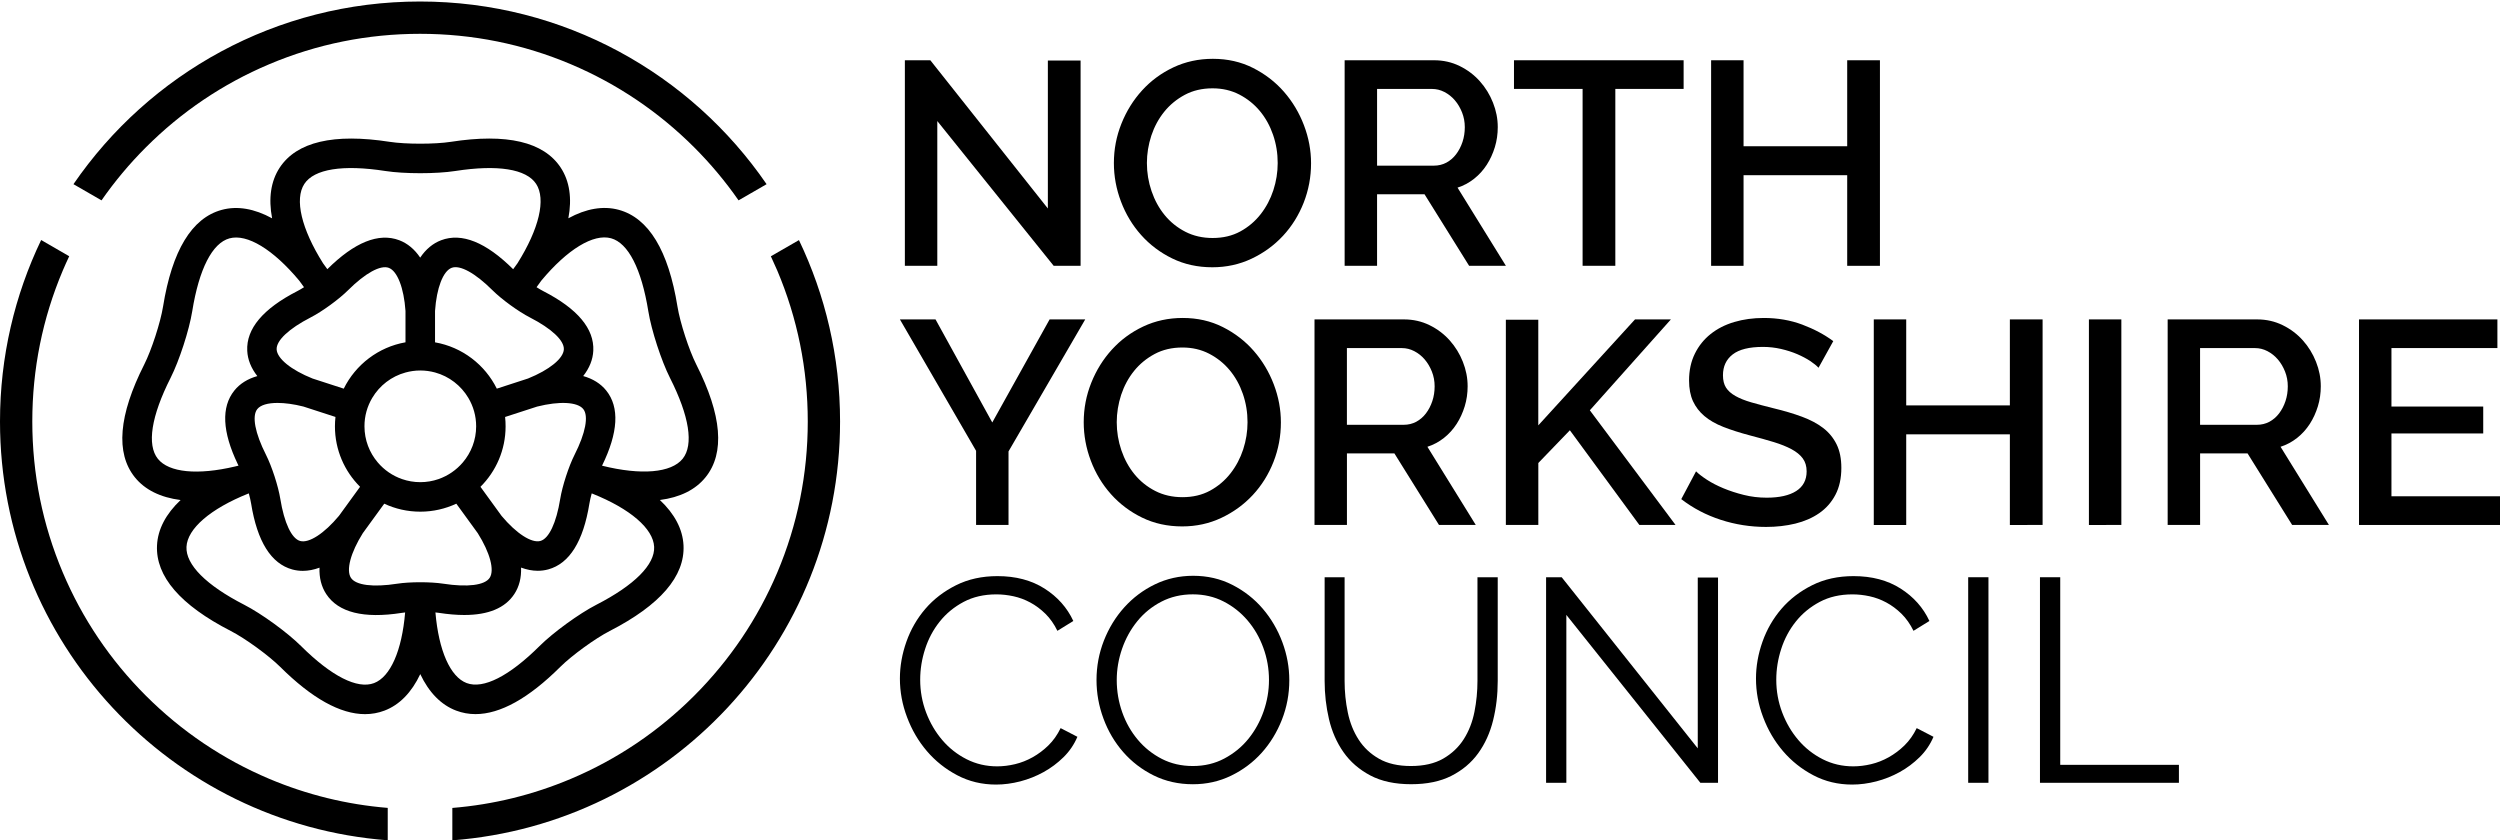
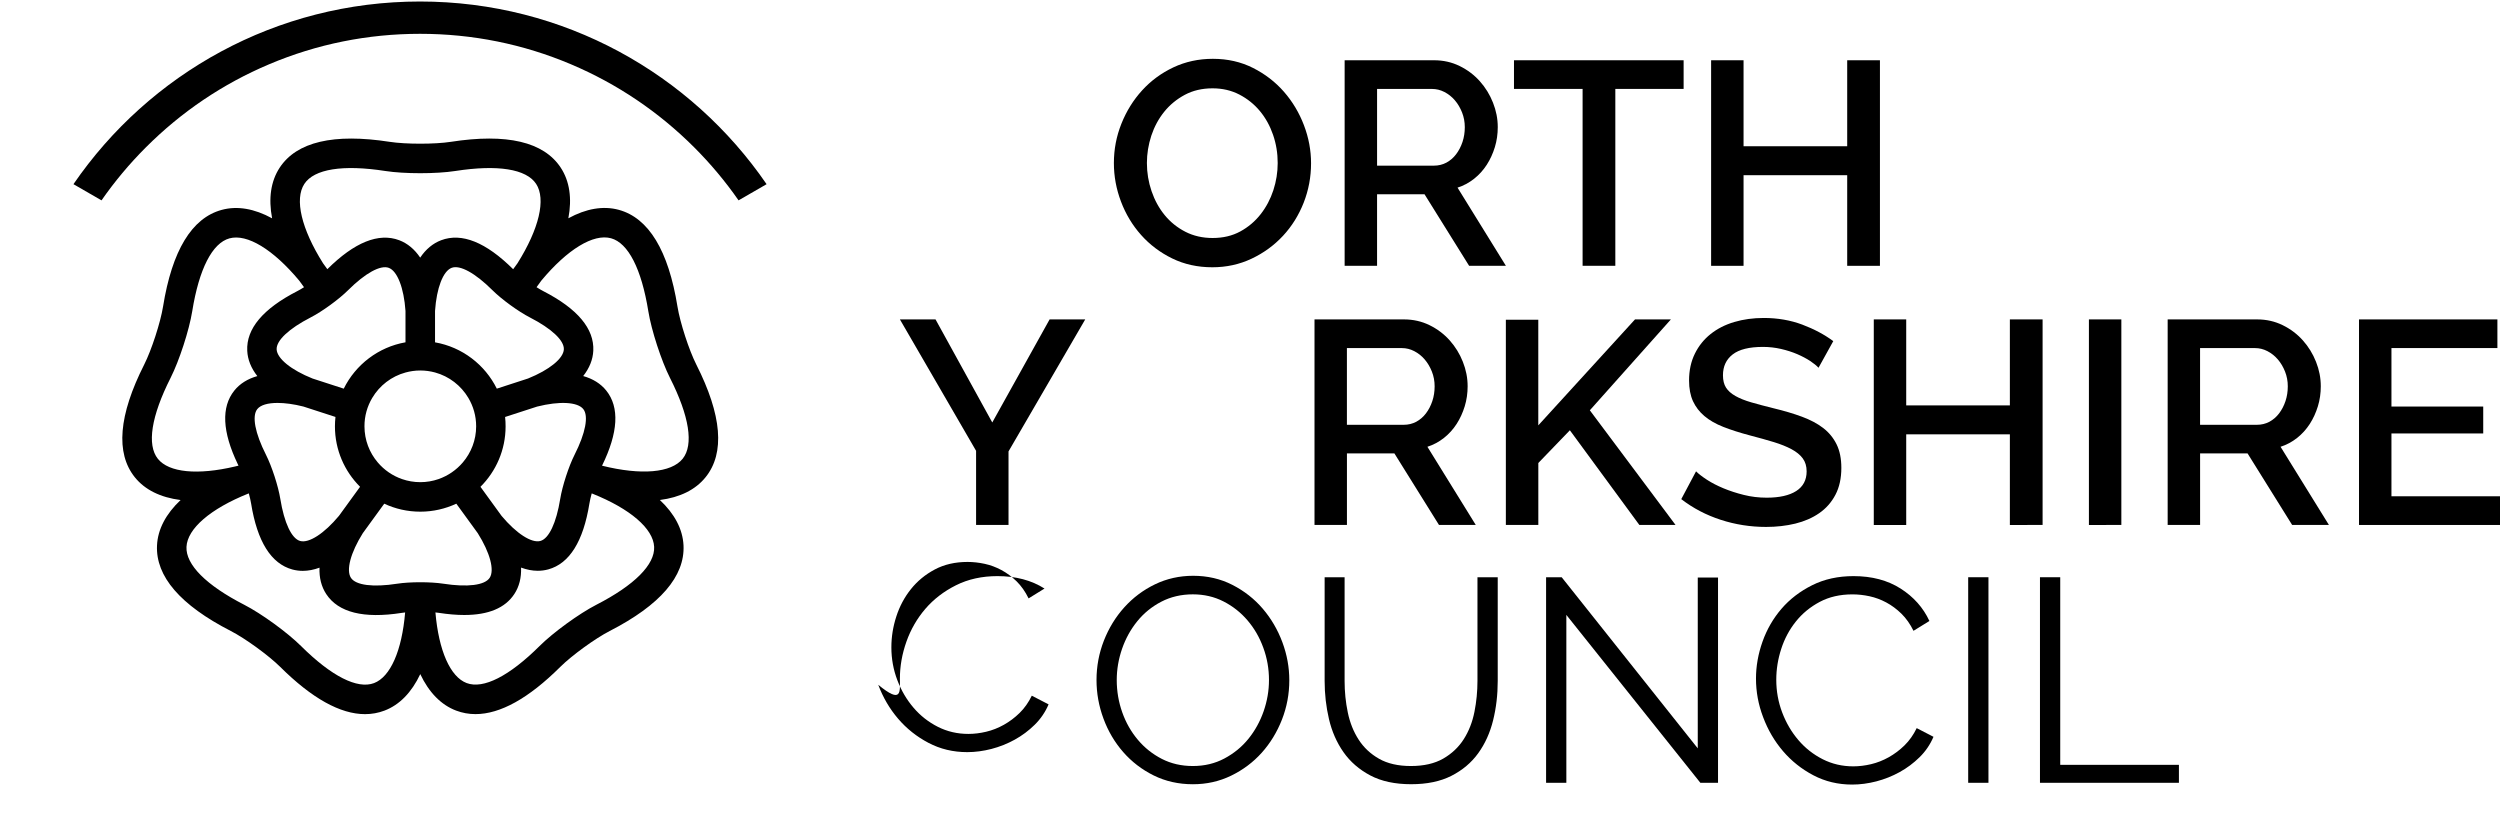
<svg xmlns="http://www.w3.org/2000/svg" version="1.1" id="Layer_1" x="0px" y="0px" viewBox="0 0 760 255.5" style="enable-background:new 0 0 760 255.5;" xml:space="preserve">
  <g>
    <g>
      <g>
-         <path d="M284.94,36.8v44h-9.86V18.32h7.74l35.73,45.06V18.41h9.95v62.4h-8.18L284.94,36.8z" />
        <path d="M368.55,81.25c-4.46,0-8.52-0.89-12.19-2.68c-3.67-1.79-6.82-4.17-9.46-7.13c-2.64-2.96-4.68-6.35-6.12-10.16     c-1.44-3.81-2.16-7.71-2.16-11.71c0-4.17,0.76-8.15,2.29-11.97c1.52-3.81,3.62-7.19,6.29-10.12c2.67-2.93,5.84-5.27,9.51-7     c3.67-1.73,7.67-2.6,12.01-2.6c4.46,0,8.52,0.92,12.19,2.77c3.67,1.85,6.81,4.27,9.42,7.26c2.61,2.99,4.63,6.38,6.07,10.16     c1.44,3.78,2.16,7.64,2.16,11.57c0,4.17-0.75,8.16-2.24,11.97c-1.5,3.81-3.59,7.17-6.29,10.08c-2.7,2.9-5.88,5.22-9.55,6.95     C376.81,80.38,372.83,81.25,368.55,81.25z M348.66,49.56c0,2.93,0.47,5.78,1.41,8.54c0.94,2.76,2.27,5.19,4,7.3     c1.73,2.11,3.83,3.8,6.29,5.06c2.46,1.26,5.22,1.89,8.27,1.89c3.17,0,5.97-0.66,8.4-1.98c2.43-1.32,4.5-3.07,6.2-5.24     c1.7-2.17,2.99-4.61,3.87-7.3c0.88-2.7,1.32-5.46,1.32-8.27c0-2.99-0.47-5.85-1.41-8.58c-0.94-2.73-2.27-5.13-4-7.22     c-1.73-2.08-3.81-3.75-6.25-5.02c-2.44-1.26-5.15-1.89-8.14-1.89c-3.17,0-5.98,0.66-8.45,1.98c-2.46,1.32-4.55,3.04-6.25,5.15     c-1.7,2.11-3.01,4.53-3.92,7.26C349.11,43.98,348.66,46.75,348.66,49.56z" />
        <path d="M408.77,80.81V18.32h27.19c2.82,0,5.41,0.59,7.79,1.76c2.38,1.17,4.41,2.71,6.12,4.62c1.7,1.91,3.04,4.08,4,6.51     c0.97,2.44,1.45,4.91,1.45,7.44c0,2.11-0.29,4.14-0.88,6.07c-0.59,1.94-1.41,3.73-2.46,5.37c-1.06,1.64-2.35,3.07-3.87,4.27     c-1.53,1.2-3.2,2.1-5.02,2.68l14.7,23.76h-11.18l-13.55-21.74h-14.43v21.74H408.77z M418.63,50.36h17.25     c1.41,0,2.68-0.31,3.83-0.92c1.14-0.62,2.13-1.47,2.95-2.55c0.82-1.08,1.47-2.33,1.94-3.74c0.47-1.41,0.7-2.9,0.7-4.49     c0-1.58-0.28-3.08-0.84-4.49c-0.56-1.41-1.29-2.64-2.2-3.7c-0.91-1.06-1.97-1.89-3.17-2.51c-1.2-0.62-2.45-0.92-3.74-0.92h-16.72     V50.36z" />
        <path d="M511.83,27.03h-20.77v53.77h-9.95V27.03h-20.86v-8.71h51.57V27.03z" />
        <path d="M571.5,18.32v62.49h-9.95V53.26h-31.51v27.55h-9.86V18.32h9.86v26.14h31.51V18.32H571.5z" />
      </g>
      <g>
        <path d="M284.4,97.1l17.25,31.33l17.43-31.33h10.83l-23.32,40.13v22.35h-9.86v-22.53L273.57,97.1H284.4z" />
-         <path d="M359.38,160.03c-4.46,0-8.52-0.89-12.19-2.68c-3.67-1.79-6.82-4.17-9.46-7.13c-2.64-2.96-4.68-6.35-6.12-10.16     c-1.44-3.81-2.16-7.71-2.16-11.71c0-4.17,0.76-8.15,2.29-11.97c1.52-3.81,3.62-7.19,6.29-10.12c2.67-2.93,5.84-5.27,9.51-7     c3.67-1.73,7.67-2.6,12.01-2.6c4.46,0,8.52,0.92,12.19,2.77c3.67,1.85,6.81,4.27,9.42,7.26c2.61,2.99,4.63,6.38,6.07,10.16     c1.44,3.78,2.16,7.64,2.16,11.57c0,4.17-0.75,8.16-2.24,11.97c-1.5,3.81-3.59,7.17-6.29,10.08c-2.7,2.9-5.88,5.22-9.55,6.95     C367.64,159.16,363.67,160.03,359.38,160.03z M339.49,128.35c0,2.93,0.47,5.78,1.41,8.54c0.94,2.76,2.27,5.19,4,7.3     c1.73,2.11,3.83,3.8,6.29,5.06c2.46,1.26,5.22,1.89,8.27,1.89c3.17,0,5.97-0.66,8.4-1.98c2.43-1.32,4.5-3.07,6.2-5.24     c1.7-2.17,2.99-4.61,3.87-7.3c0.88-2.7,1.32-5.46,1.32-8.27c0-2.99-0.47-5.85-1.41-8.58c-0.94-2.73-2.27-5.13-4-7.22     c-1.73-2.08-3.81-3.75-6.25-5.02c-2.44-1.26-5.15-1.89-8.14-1.89c-3.17,0-5.98,0.66-8.45,1.98c-2.46,1.32-4.55,3.04-6.25,5.15     c-1.7,2.11-3.01,4.53-3.92,7.26C339.95,122.76,339.49,125.53,339.49,128.35z" />
        <path d="M399.61,159.59V97.1h27.19c2.82,0,5.41,0.59,7.79,1.76c2.38,1.17,4.41,2.71,6.12,4.62c1.7,1.91,3.04,4.08,4,6.51     c0.97,2.44,1.45,4.91,1.45,7.44c0,2.11-0.29,4.14-0.88,6.07c-0.59,1.94-1.41,3.73-2.46,5.37c-1.06,1.64-2.35,3.07-3.87,4.27     c-1.53,1.2-3.2,2.1-5.02,2.68l14.7,23.76h-11.18l-13.55-21.74h-14.43v21.74H399.61z M409.46,129.14h17.25     c1.41,0,2.68-0.31,3.83-0.92c1.14-0.62,2.13-1.47,2.95-2.55c0.82-1.08,1.47-2.33,1.94-3.74c0.47-1.41,0.7-2.9,0.7-4.49     s-0.28-3.08-0.84-4.49c-0.56-1.41-1.29-2.64-2.2-3.7c-0.91-1.06-1.97-1.89-3.17-2.51c-1.2-0.62-2.45-0.92-3.74-0.92h-16.72     V129.14z" />
        <path d="M457.78,159.59v-62.4h9.86v32.12l29.4-32.21h10.91l-24.64,27.63l26.05,34.85h-11l-21.12-28.78l-9.59,9.95v18.83H457.78z" />
        <path d="M552.83,111.8c-0.59-0.64-1.44-1.33-2.55-2.07c-1.12-0.73-2.42-1.42-3.92-2.07c-1.5-0.64-3.14-1.17-4.93-1.58     c-1.79-0.41-3.62-0.62-5.5-0.62c-4.17,0-7.23,0.76-9.2,2.29c-1.97,1.53-2.95,3.64-2.95,6.34c0,1.53,0.31,2.77,0.92,3.74     c0.62,0.97,1.57,1.82,2.86,2.55c1.29,0.73,2.9,1.38,4.84,1.94c1.94,0.56,4.19,1.16,6.78,1.8c3.17,0.76,6.03,1.61,8.58,2.55     c2.55,0.94,4.71,2.08,6.47,3.43c1.76,1.35,3.12,3.01,4.09,4.97c0.97,1.97,1.45,4.36,1.45,7.17c0,3.17-0.6,5.9-1.8,8.18     c-1.2,2.29-2.85,4.15-4.93,5.59c-2.08,1.44-4.5,2.49-7.26,3.17c-2.76,0.67-5.72,1.01-8.89,1.01c-4.75,0-9.34-0.72-13.77-2.16     c-4.43-1.44-8.43-3.53-12.01-6.29l4.49-8.45c0.76,0.76,1.86,1.61,3.3,2.55c1.44,0.94,3.11,1.8,5.02,2.6     c1.91,0.79,3.97,1.47,6.2,2.02c2.23,0.56,4.55,0.84,6.95,0.84c3.87,0,6.86-0.67,8.98-2.02c2.11-1.35,3.17-3.34,3.17-5.98     c0-1.58-0.4-2.9-1.19-3.96c-0.79-1.06-1.92-1.98-3.39-2.77c-1.47-0.79-3.26-1.51-5.37-2.16c-2.11-0.64-4.52-1.32-7.22-2.02     c-3.11-0.82-5.82-1.69-8.14-2.6c-2.32-0.91-4.24-2.01-5.76-3.3c-1.53-1.29-2.68-2.8-3.48-4.53c-0.79-1.73-1.19-3.83-1.19-6.29     c0-3.05,0.59-5.76,1.76-8.14c1.17-2.38,2.77-4.37,4.8-5.98c2.02-1.61,4.41-2.83,7.17-3.65c2.76-0.82,5.75-1.23,8.98-1.23     c4.22,0,8.13,0.68,11.71,2.02c3.58,1.35,6.72,3.02,9.42,5.02L552.83,111.8z" />
        <path d="M620.95,97.1v62.49H611v-27.55h-31.51v27.55h-9.86V97.1h9.86v26.14H611V97.1H620.95z" />
        <path d="M635.03,159.59V97.1h9.86v62.49H635.03z" />
        <path d="M658.97,159.59V97.1h27.19c2.82,0,5.41,0.59,7.79,1.76c2.38,1.17,4.41,2.71,6.12,4.62c1.7,1.91,3.04,4.08,4,6.51     c0.97,2.44,1.45,4.91,1.45,7.44c0,2.11-0.29,4.14-0.88,6.07c-0.59,1.94-1.41,3.73-2.46,5.37c-1.06,1.64-2.35,3.07-3.87,4.27     c-1.53,1.2-3.2,2.1-5.02,2.68l14.7,23.76h-11.18l-13.55-21.74h-14.43v21.74H658.97z M668.82,129.14h17.25     c1.41,0,2.68-0.31,3.83-0.92c1.14-0.62,2.13-1.47,2.95-2.55c0.82-1.08,1.47-2.33,1.94-3.74c0.47-1.41,0.7-2.9,0.7-4.49     s-0.28-3.08-0.84-4.49c-0.56-1.41-1.29-2.64-2.2-3.7c-0.91-1.06-1.97-1.89-3.17-2.51c-1.2-0.62-2.45-0.92-3.74-0.92h-16.72     V129.14z" />
        <path d="M760,150.88v8.71h-42.86V97.1h42.07v8.71H727v17.78h27.9v8.18H727v19.1H760z" />
      </g>
      <g>
-         <path d="M273.57,206.29c0-3.75,0.66-7.49,1.98-11.22c1.32-3.73,3.24-7.05,5.76-9.99c2.52-2.93,5.63-5.32,9.33-7.17     s7.89-2.77,12.59-2.77c5.57,0,10.34,1.26,14.3,3.78c3.96,2.52,6.88,5.81,8.76,9.86l-4.84,2.99c-1-2.05-2.22-3.78-3.65-5.19     c-1.44-1.41-2.98-2.55-4.62-3.43c-1.64-0.88-3.34-1.51-5.1-1.89c-1.76-0.38-3.49-0.57-5.19-0.57c-3.76,0-7.07,0.76-9.95,2.29     c-2.88,1.53-5.3,3.52-7.26,5.98c-1.97,2.46-3.45,5.24-4.44,8.32c-1,3.08-1.5,6.2-1.5,9.37c0,3.46,0.6,6.78,1.8,9.95     c1.2,3.17,2.85,5.97,4.93,8.4c2.08,2.44,4.55,4.37,7.39,5.81c2.85,1.44,5.94,2.16,9.29,2.16c1.76,0,3.56-0.22,5.41-0.66     c1.85-0.44,3.64-1.14,5.37-2.11c1.73-0.97,3.33-2.17,4.8-3.61c1.47-1.44,2.7-3.18,3.7-5.24l5.1,2.64c-1,2.35-2.41,4.42-4.22,6.2     c-1.82,1.79-3.84,3.3-6.07,4.53c-2.23,1.23-4.59,2.17-7.08,2.82c-2.49,0.64-4.94,0.97-7.35,0.97c-4.28,0-8.22-0.94-11.79-2.82     c-3.58-1.88-6.66-4.33-9.24-7.35c-2.58-3.02-4.59-6.45-6.03-10.3C274.29,214.19,273.57,210.28,273.57,206.29z" />
+         <path d="M273.57,206.29c0-3.75,0.66-7.49,1.98-11.22c1.32-3.73,3.24-7.05,5.76-9.99c2.52-2.93,5.63-5.32,9.33-7.17     s7.89-2.77,12.59-2.77c5.57,0,10.34,1.26,14.3,3.78l-4.84,2.99c-1-2.05-2.22-3.78-3.65-5.19     c-1.44-1.41-2.98-2.55-4.62-3.43c-1.64-0.88-3.34-1.51-5.1-1.89c-1.76-0.38-3.49-0.57-5.19-0.57c-3.76,0-7.07,0.76-9.95,2.29     c-2.88,1.53-5.3,3.52-7.26,5.98c-1.97,2.46-3.45,5.24-4.44,8.32c-1,3.08-1.5,6.2-1.5,9.37c0,3.46,0.6,6.78,1.8,9.95     c1.2,3.17,2.85,5.97,4.93,8.4c2.08,2.44,4.55,4.37,7.39,5.81c2.85,1.44,5.94,2.16,9.29,2.16c1.76,0,3.56-0.22,5.41-0.66     c1.85-0.44,3.64-1.14,5.37-2.11c1.73-0.97,3.33-2.17,4.8-3.61c1.47-1.44,2.7-3.18,3.7-5.24l5.1,2.64c-1,2.35-2.41,4.42-4.22,6.2     c-1.82,1.79-3.84,3.3-6.07,4.53c-2.23,1.23-4.59,2.17-7.08,2.82c-2.49,0.64-4.94,0.97-7.35,0.97c-4.28,0-8.22-0.94-11.79-2.82     c-3.58-1.88-6.66-4.33-9.24-7.35c-2.58-3.02-4.59-6.45-6.03-10.3C274.29,214.19,273.57,210.28,273.57,206.29z" />
        <path d="M362.64,238.41c-4.34,0-8.32-0.89-11.93-2.68c-3.61-1.79-6.7-4.17-9.28-7.13c-2.58-2.96-4.58-6.35-5.98-10.16     c-1.41-3.81-2.11-7.71-2.11-11.71c0-4.17,0.75-8.15,2.24-11.97c1.5-3.81,3.56-7.19,6.2-10.12c2.64-2.93,5.75-5.27,9.33-7     c3.58-1.73,7.45-2.6,11.62-2.6c4.34,0,8.32,0.92,11.93,2.77c3.61,1.85,6.69,4.27,9.24,7.26s4.53,6.38,5.94,10.16     c1.41,3.78,2.11,7.64,2.11,11.57c0,4.17-0.75,8.16-2.24,11.97c-1.5,3.81-3.55,7.17-6.16,10.08c-2.61,2.9-5.71,5.22-9.28,6.95     C370.68,237.55,366.81,238.41,362.64,238.41z M339.49,206.73c0,3.4,0.56,6.67,1.67,9.81c1.11,3.14,2.7,5.93,4.75,8.36     c2.05,2.44,4.49,4.37,7.3,5.81c2.82,1.44,5.95,2.16,9.42,2.16c3.52,0,6.72-0.76,9.59-2.29c2.87-1.53,5.31-3.52,7.3-5.98     c1.99-2.46,3.53-5.25,4.62-8.36c1.08-3.11,1.63-6.28,1.63-9.51c0-3.4-0.57-6.67-1.72-9.81c-1.14-3.14-2.74-5.91-4.8-8.32     c-2.05-2.4-4.49-4.33-7.3-5.76c-2.82-1.44-5.93-2.16-9.33-2.16c-3.52,0-6.72,0.75-9.59,2.24c-2.88,1.5-5.31,3.48-7.3,5.94     c-2,2.46-3.54,5.25-4.62,8.36C340.04,200.33,339.49,203.5,339.49,206.73z" />
        <path d="M428.91,232.87c3.93,0,7.2-0.75,9.81-2.24c2.61-1.5,4.69-3.46,6.25-5.9c1.55-2.43,2.64-5.21,3.26-8.32     c0.62-3.11,0.92-6.25,0.92-9.42v-31.51h6.16v31.51c0,4.22-0.47,8.23-1.41,12.01c-0.94,3.78-2.45,7.12-4.53,9.99     c-2.08,2.88-4.8,5.16-8.14,6.86c-3.34,1.7-7.42,2.55-12.23,2.55c-4.93,0-9.08-0.89-12.45-2.68c-3.37-1.79-6.09-4.15-8.14-7.08     c-2.05-2.93-3.52-6.28-4.4-10.03c-0.88-3.75-1.32-7.63-1.32-11.62v-31.51h6.07v31.51c0,3.29,0.32,6.48,0.97,9.59     c0.64,3.11,1.75,5.87,3.3,8.27c1.55,2.41,3.62,4.34,6.2,5.81C421.81,232.13,425.04,232.87,428.91,232.87z" />
        <path d="M476.17,186.93v51.05h-6.16v-62.49h4.75l41.36,52.01v-51.93h6.16v62.4h-5.37L476.17,186.93z" />
        <path d="M533.82,206.29c0-3.75,0.66-7.49,1.98-11.22c1.32-3.73,3.24-7.05,5.76-9.99c2.52-2.93,5.63-5.32,9.33-7.17     s7.89-2.77,12.59-2.77c5.57,0,10.34,1.26,14.3,3.78c3.96,2.52,6.88,5.81,8.76,9.86l-4.84,2.99c-1-2.05-2.22-3.78-3.65-5.19     c-1.44-1.41-2.98-2.55-4.62-3.43c-1.64-0.88-3.34-1.51-5.1-1.89c-1.76-0.38-3.49-0.57-5.19-0.57c-3.76,0-7.07,0.76-9.95,2.29     c-2.88,1.53-5.3,3.52-7.26,5.98c-1.97,2.46-3.45,5.24-4.44,8.32c-1,3.08-1.5,6.2-1.5,9.37c0,3.46,0.6,6.78,1.8,9.95     c1.2,3.17,2.85,5.97,4.93,8.4c2.08,2.44,4.55,4.37,7.39,5.81c2.85,1.44,5.94,2.16,9.29,2.16c1.76,0,3.56-0.22,5.41-0.66     c1.85-0.44,3.64-1.14,5.37-2.11c1.73-0.97,3.33-2.17,4.8-3.61c1.47-1.44,2.7-3.18,3.7-5.24l5.1,2.64c-1,2.35-2.41,4.42-4.22,6.2     c-1.82,1.79-3.84,3.3-6.07,4.53c-2.23,1.23-4.59,2.17-7.08,2.82c-2.49,0.64-4.94,0.97-7.35,0.97c-4.28,0-8.22-0.94-11.79-2.82     c-3.58-1.88-6.66-4.33-9.24-7.35c-2.58-3.02-4.59-6.45-6.03-10.3C534.53,214.19,533.82,210.28,533.82,206.29z" />
        <path d="M598.33,237.97v-62.49h6.16v62.49H598.33z" />
        <path d="M620.15,237.97v-62.49h6.16v57.03h36.08v5.46H620.15z" />
      </g>
    </g>
    <g>
      <g>
        <path d="M211.68,110.83c-2.22-4.38-4.95-12.79-5.73-17.64c-2.75-17.03-8.75-26.92-17.83-29.4c-4.74-1.29-9.95-0.38-15.34,2.57     c1.14-6.04,0.39-11.27-2.31-15.38c-5.16-7.87-16.42-10.51-33.44-7.86c-4.85,0.75-13.69,0.75-18.55,0     c-17.05-2.65-28.31,0-33.47,7.87c-2.69,4.11-3.44,9.34-2.29,15.38c-5.39-2.95-10.6-3.86-15.34-2.56     c-9.08,2.48-15.07,12.36-17.81,29.37c-0.78,4.85-3.51,13.25-5.73,17.64c-7.79,15.39-8.75,26.92-2.86,34.26     c3.07,3.83,7.82,6.15,13.92,6.93c-4.47,4.22-6.94,8.89-7.17,13.8c-0.44,9.4,7.1,18.15,22.43,26.01     c4.37,2.24,11.52,7.44,15.01,10.9c9.62,9.56,18.27,14.38,25.8,14.38c2.05,0,4.02-0.36,5.9-1.07c4.59-1.74,8.27-5.54,10.89-11.1     c2.63,5.56,6.31,9.35,10.9,11.09c1.88,0.71,3.84,1.07,5.89,1.07c7.53,0,16.18-4.81,25.78-14.36c3.48-3.46,10.64-8.66,15.01-10.9     c15.35-7.88,22.9-16.64,22.45-26.04c-0.24-4.91-2.71-9.58-7.19-13.79c6.1-0.78,10.84-3.11,13.91-6.94     C220.42,137.72,219.46,126.2,211.68,110.83z M92.52,55.91c2.97-4.54,11.71-5.93,24.6-3.93c5.77,0.9,15.53,0.9,21.3,0c0,0,0,0,0,0     c12.86-2,21.59-0.61,24.56,3.92c3.04,4.63,0.92,13.65-5.67,24.14l-1.31,1.8c0.01,0.01,0.02,0.02,0.03,0.03     c-8.29-8.24-15.66-11.21-21.92-8.84c-2.53,0.96-4.67,2.75-6.37,5.29c-1.7-2.54-3.84-4.33-6.37-5.29     c-6.25-2.36-13.6,0.6-21.86,8.8l-1.3-1.79C91.62,69.57,89.48,60.55,92.52,55.91z M153.55,126.76l9.74-3.16     c6.79-1.71,12.28-1.42,14.02,0.75c1.69,2.1,0.7,7.31-2.65,13.92c-1.77,3.5-3.72,9.51-4.35,13.38v0     c-1.18,7.3-3.43,12.09-6.03,12.8c-2.68,0.73-7.31-2.26-11.8-7.62l-6.42-8.84c4.72-4.7,7.64-11.2,7.64-18.37     C153.71,128.65,153.65,127.7,153.55,126.76z M160.51,115.07l-9.48,3.08c-3.6-7.28-10.53-12.64-18.78-14.08l0-9.54     c0.47-6.99,2.45-12.12,5.05-13.11c2.53-0.96,7.17,1.59,12.42,6.82c2.78,2.77,7.89,6.48,11.38,8.27c0,0,0,0,0,0     c6.58,3.38,10.44,7,10.31,9.69C171.28,108.98,167.01,112.45,160.51,115.07z M109.46,147.98l-6.42,8.84     c-4.48,5.37-9.1,8.37-11.79,7.64c-2.6-0.71-4.86-5.5-6.04-12.82c-0.63-3.88-2.58-9.88-4.35-13.38c-3.34-6.6-4.33-11.8-2.64-13.9     c0.99-1.24,3.19-1.87,6.16-1.87c2.25,0,4.94,0.36,7.86,1.1l9.74,3.16c-0.1,0.94-0.16,1.89-0.16,2.86     C101.82,136.78,104.74,143.28,109.46,147.98z M104.5,118.15l-9.49-3.08c-6.5-2.6-10.77-6.07-10.91-8.85     c-0.13-2.7,3.73-6.32,10.32-9.71c3.49-1.79,8.6-5.5,11.38-8.27c5.24-5.22,9.88-7.76,12.4-6.81c2.6,0.98,4.59,6.12,5.07,13.1     l0,9.53C115.03,105.51,108.1,110.86,104.5,118.15z M113.16,120.96c2.22-3.74,5.83-6.55,10.12-7.72c1.43-0.39,2.93-0.61,4.49-0.61     c1.55,0,3.05,0.21,4.48,0.6c4.29,1.17,7.9,3.99,10.12,7.72c1.51,2.54,2.38,5.49,2.38,8.65c0,0,0,0,0,0     c0,4.18-1.53,8.02-4.05,10.98c-1.95,2.29-4.5,4.06-7.4,5.07c-1.73,0.6-3.59,0.93-5.53,0.93c-1.94,0-3.8-0.33-5.53-0.93     c-2.9-1-5.45-2.77-7.4-5.07c-2.52-2.96-4.04-6.79-4.04-10.98c0,0,0,0,0-0.01C110.79,126.46,111.65,123.5,113.16,120.96z      M47.99,139.48c-3.39-4.23-2.02-12.97,3.87-24.61c2.64-5.22,5.65-14.49,6.58-20.26c2.07-12.85,6.09-20.72,11.32-22.15     c5.35-1.46,13.27,3.34,21.21,12.86l1.45,1.99c-0.75,0.48-1.47,0.9-2.08,1.21c-10.4,5.34-15.51,11.43-15.18,18.11     c0.13,2.71,1.18,5.3,3.07,7.7c-2.94,0.83-5.31,2.3-7,4.41c-4.02,5.01-3.66,12.52,1.04,22.33c0.08,0.16,0.15,0.32,0.23,0.48     c0,0,0,0.01,0,0.01c-0.33,0.08-0.66,0.16-0.99,0.24C60.07,144.51,51.34,143.66,47.99,139.48z M113.71,207.66     c-5.07,1.92-12.96-2.09-22.21-11.28c-4.15-4.12-12.04-9.86-17.24-12.52c-11.58-5.94-17.82-12.2-17.57-17.61     c0.26-5.54,7.28-11.59,18.78-16.2l0.17-0.05c0.31,1.14,0.56,2.21,0.7,3.08c1.86,11.54,6.08,18.28,12.53,20.04     c1.04,0.28,2.1,0.42,3.18,0.42c1.65,0,3.35-0.33,5.08-0.97c-0.12,3.05,0.56,5.76,2.05,8.03c3.67,5.59,11.38,7.52,22.91,5.72     c0.33-0.05,0.69-0.1,1.07-0.14C122.19,197.79,118.69,205.77,113.71,207.66z M127.76,177c-2.55,0-5.1,0.15-7.03,0.45     c-7.31,1.14-12.56,0.47-14.04-1.78c-1.53-2.33-0.11-7.65,3.6-13.58l6.52-8.97c3.33,1.56,7.04,2.43,10.96,2.43     c3.91,0,7.62-0.88,10.95-2.43l6.52,8.97c3.73,5.93,5.15,11.25,3.62,13.57c-1.48,2.26-6.74,2.92-14.06,1.79     C132.86,177.15,130.31,177,127.76,177z M181.27,183.86c-5.2,2.67-13.09,8.4-17.23,12.52c0,0,0,0,0,0     c-9.23,9.18-17.11,13.18-22.18,11.27c-4.99-1.89-8.49-9.86-9.49-21.47c0.38,0.04,0.73,0.08,1.06,0.13     c2.79,0.43,5.35,0.65,7.69,0.65c7.35,0,12.46-2.13,15.24-6.38c1.49-2.27,2.16-4.98,2.04-8.03c1.72,0.63,3.42,0.97,5.07,0.97     c1.09,0,2.15-0.14,3.19-0.42c6.45-1.76,10.66-8.5,12.52-20.02c0.14-0.88,0.39-1.95,0.7-3.08l0.18,0.06     c11.51,4.6,18.54,10.64,18.8,16.18C199.12,171.64,192.87,177.91,181.27,183.86z M207.54,139.45c-3.45,4.3-12.6,5.09-24.52,2.12     c4.93-10.06,5.37-17.74,1.28-22.84c-1.69-2.11-4.07-3.58-7.01-4.41c1.89-2.4,2.94-4.99,3.07-7.7c0.32-6.68-4.79-12.77-15.17-18.1     c-0.62-0.32-1.33-0.73-2.08-1.21l1.45-2c7.93-9.52,15.84-14.34,21.19-12.88c5.23,1.43,9.26,9.3,11.34,22.18     c0.93,5.77,3.95,15.05,6.58,20.26C209.56,126.5,210.93,135.22,207.54,139.45z" />
      </g>
    </g>
    <g>
-       <path d="M117.87,245.6c-12.45-1.02-24.54-3.98-36.06-8.85c-14.03-5.94-26.64-14.44-37.47-25.26    c-10.83-10.83-19.33-23.43-25.26-37.47c-6.14-14.52-9.26-29.96-9.26-45.88c0-15.92,3.11-31.35,9.26-45.88    c0.62-1.47,1.28-2.92,1.96-4.36l-8.53-4.93C4.49,89.68,0,108.39,0,128.14c0,67.21,51.94,122.3,117.87,127.31V245.6z" />
      <path d="M30.86,60.91c3.98-5.72,8.48-11.11,13.48-16.11c10.83-10.83,23.43-19.33,37.47-25.26c14.52-6.14,29.96-9.26,45.88-9.26    s31.35,3.11,45.88,9.26c14.03,5.94,26.64,14.44,37.47,25.26c5,5,9.5,10.39,13.48,16.11l8.52-4.92    C210.03,22.45,171.42,0.46,127.68,0.46c-43.74,0-82.34,22-105.35,55.53L30.86,60.91z" />
-       <path d="M234.34,77.91c0.68,1.44,1.33,2.89,1.96,4.36c6.14,14.52,9.26,29.96,9.26,45.88c0,15.92-3.12,31.35-9.26,45.88    c-5.94,14.03-14.44,26.64-25.26,37.47c-10.83,10.83-23.43,19.33-37.47,25.26c-11.52,4.87-23.61,7.83-36.06,8.85v9.85    c65.93-5.01,117.87-60.1,117.87-127.31c0-19.76-4.49-38.46-12.5-55.16L234.34,77.91z" />
    </g>
  </g>
</svg>